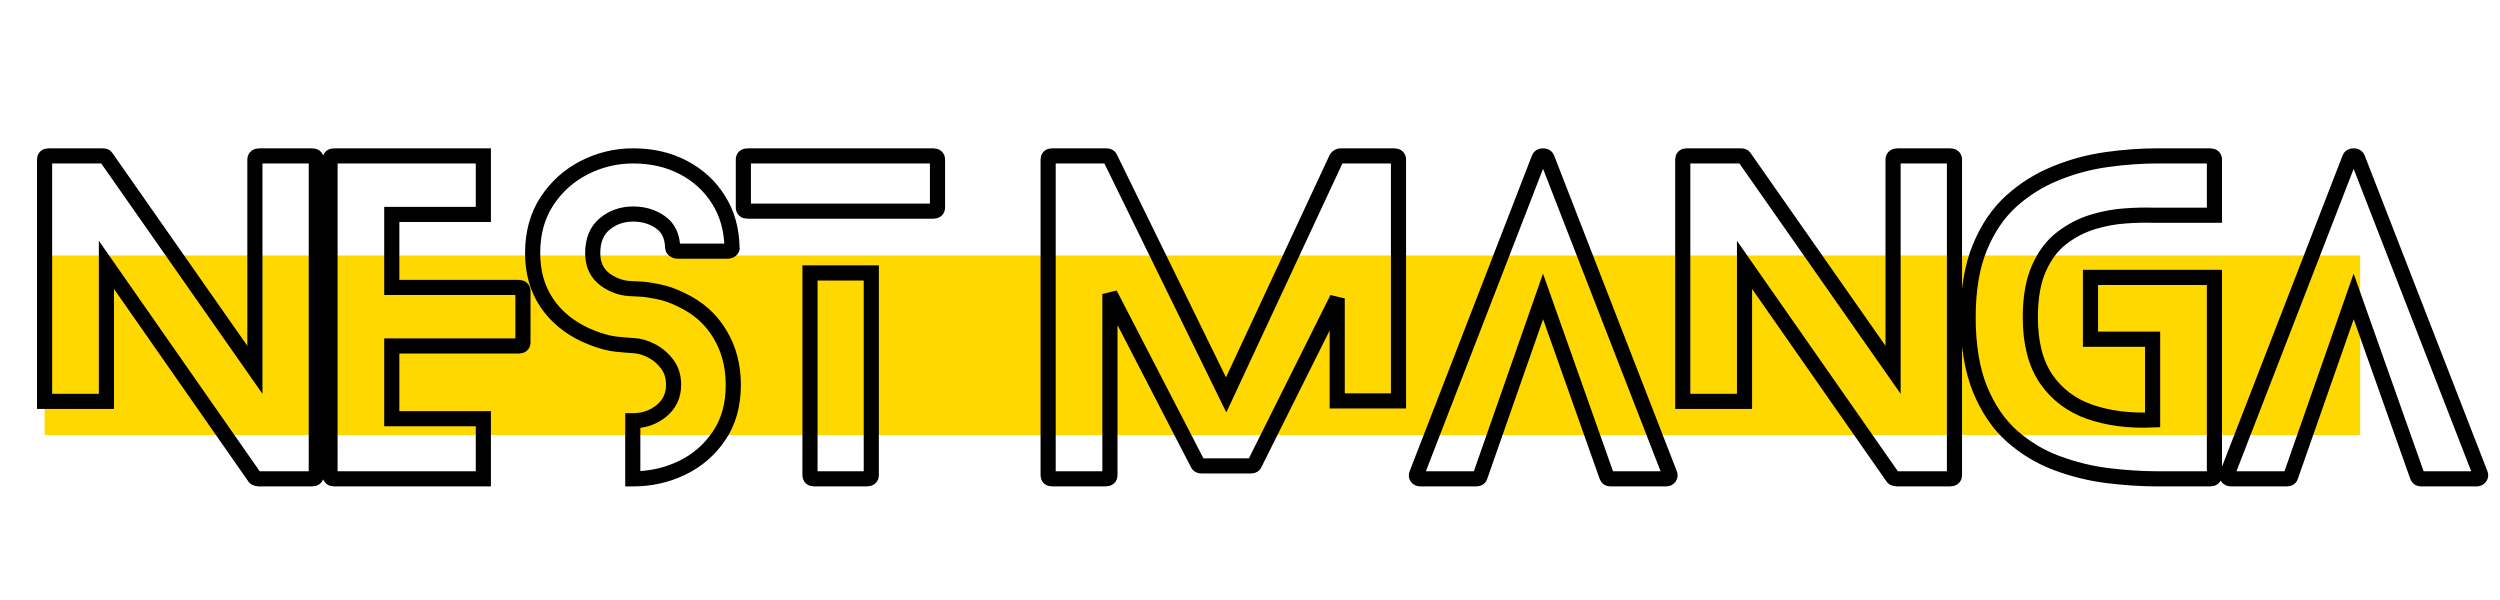
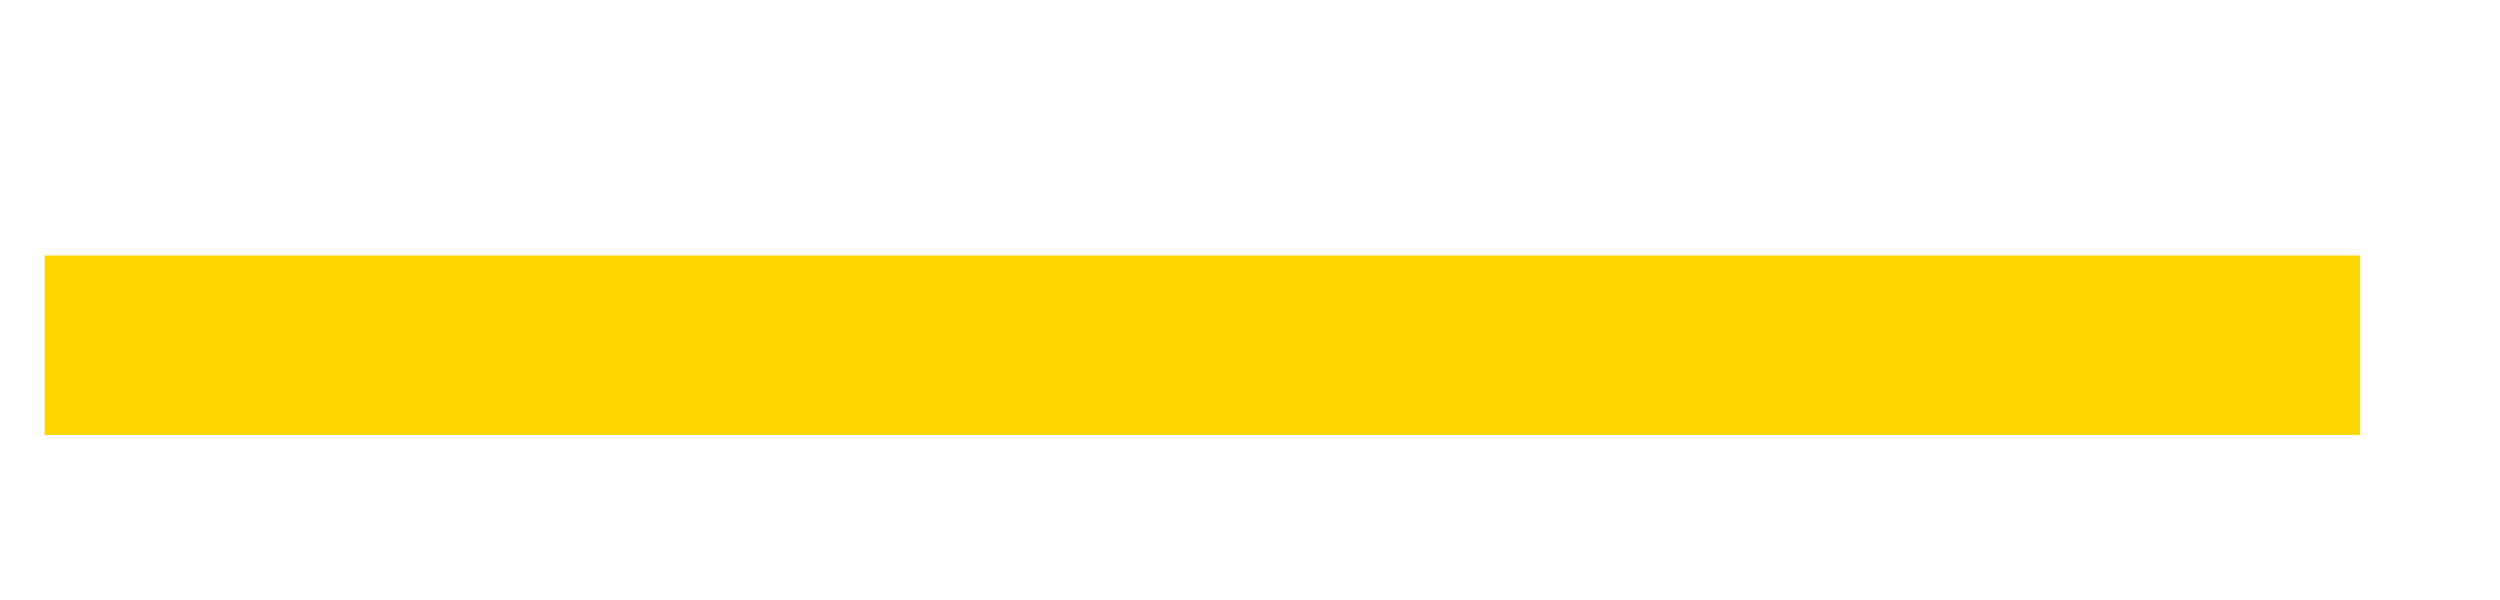
<svg xmlns="http://www.w3.org/2000/svg" width="250" zoomAndPan="magnify" viewBox="0 0 187.5 45" height="60" preserveAspectRatio="xMidYMid meet" version="1.0">
  <defs>
    <clipPath id="ca5db00ffe">
      <path d="M 3.344 19.16 L 177.016 19.16 L 177.016 32.625 L 3.344 32.625 Z M 3.344 19.16 " clip-rule="nonzero" />
    </clipPath>
    <clipPath id="4c0e5ea84a">
-       <path d="M 0 5 L 187 5 L 187 43 L 0 43 Z M 0 5 " clip-rule="nonzero" />
-     </clipPath>
+       </clipPath>
  </defs>
  <g clip-path="url(#ca5db00ffe)">
    <path fill="#ffd800" d="M 3.344 19.16 L 177.012 19.16 L 177.012 32.625 L 3.344 32.625 Z M 3.344 19.16 " fill-opacity="1" fill-rule="nonzero" />
  </g>
  <g clip-path="url(#4c0e5ea84a)">
-     <path stroke-linecap="butt" transform="matrix(2.523, 0, 0, 2.523, 3.344, 3.114)" fill="none" stroke-linejoin="miter" d="M 7.946 3.4 C 8.033 3.4 8.077 3.436 8.077 3.508 L 8.077 12.891 C 8.077 12.964 8.033 13 7.946 13 L 6.36 13 C 6.353 13 6.334 12.997 6.305 12.989 C 6.277 12.981 6.26 12.973 6.252 12.964 L 1.838 6.639 L 1.838 10.697 L -0 10.697 L -0 3.508 C -0 3.436 0.04 3.4 0.121 3.4 L 1.717 3.4 C 1.732 3.4 1.753 3.402 1.776 3.405 C 1.799 3.409 1.816 3.419 1.825 3.434 L 6.252 9.759 L 6.252 3.508 C 6.252 3.436 6.3 3.4 6.396 3.4 Z M 13.043 11.213 L 13.043 13 L 8.616 13 C 8.528 13 8.485 12.964 8.485 12.891 L 8.485 3.508 C 8.485 3.436 8.528 3.4 8.616 3.4 L 13.043 3.4 L 13.043 5.14 L 10.321 5.14 L 10.321 7.311 L 14.088 7.311 C 14.176 7.311 14.22 7.347 14.22 7.419 L 14.22 8.945 C 14.22 9.016 14.176 9.051 14.088 9.051 L 10.321 9.051 L 10.321 11.213 Z M 18.911 7.67 C 19.416 7.903 19.801 8.242 20.069 8.688 C 20.339 9.13 20.473 9.637 20.473 10.205 C 20.473 10.804 20.331 11.312 20.045 11.728 C 19.763 12.145 19.394 12.461 18.941 12.678 C 18.49 12.893 18.008 13 17.496 13 C 17.496 13 17.493 13 17.485 13 L 17.485 11.272 C 17.493 11.272 17.496 11.272 17.496 11.272 C 17.817 11.272 18.097 11.174 18.337 10.979 C 18.577 10.781 18.698 10.524 18.698 10.205 C 18.698 9.965 18.636 9.761 18.51 9.593 C 18.386 9.425 18.233 9.293 18.047 9.197 C 17.863 9.099 17.68 9.047 17.496 9.039 C 17.456 9.039 17.295 9.025 17.016 8.999 C 16.737 8.971 16.42 8.876 16.067 8.717 C 15.573 8.485 15.189 8.163 14.915 7.749 C 14.644 7.337 14.508 6.851 14.508 6.291 C 14.508 5.692 14.65 5.176 14.934 4.744 C 15.218 4.312 15.588 3.981 16.044 3.748 C 16.5 3.516 16.985 3.4 17.496 3.4 C 18.049 3.4 18.546 3.513 18.984 3.742 C 19.424 3.971 19.774 4.29 20.034 4.704 C 20.294 5.116 20.427 5.592 20.435 6.136 C 20.444 6.151 20.435 6.172 20.405 6.198 C 20.377 6.221 20.343 6.232 20.303 6.232 L 18.803 6.232 C 18.772 6.232 18.741 6.221 18.711 6.198 C 18.685 6.172 18.671 6.151 18.671 6.136 C 18.663 5.792 18.543 5.538 18.31 5.374 C 18.08 5.21 17.809 5.128 17.496 5.128 C 17.168 5.128 16.886 5.227 16.649 5.424 C 16.414 5.619 16.294 5.908 16.294 6.291 C 16.294 6.634 16.42 6.898 16.668 7.079 C 16.915 7.258 17.191 7.348 17.496 7.348 C 17.519 7.348 17.598 7.353 17.734 7.361 C 17.871 7.368 18.046 7.395 18.258 7.44 C 18.471 7.483 18.688 7.559 18.911 7.67 Z M 22.753 6.879 L 24.575 6.879 L 24.575 12.891 C 24.575 12.964 24.527 13 24.431 13 L 22.884 13 C 22.796 13 22.753 12.964 22.753 12.891 Z M 20.904 5.043 C 20.816 5.043 20.772 5.007 20.772 4.934 L 20.772 3.508 C 20.772 3.436 20.816 3.4 20.904 3.4 L 26.411 3.4 C 26.5 3.4 26.543 3.436 26.543 3.508 L 26.543 4.934 C 26.543 5.007 26.5 5.043 26.411 5.043 Z M 38.425 10.683 L 38.425 7.636 L 35.975 12.543 C 35.96 12.592 35.924 12.616 35.867 12.616 L 34.391 12.616 C 34.328 12.616 34.289 12.592 34.274 12.543 L 31.669 7.505 L 31.669 12.891 C 31.669 12.964 31.625 13 31.538 13 L 29.952 13 C 29.872 13 29.832 12.964 29.832 12.891 L 29.832 3.508 C 29.832 3.436 29.872 3.4 29.952 3.4 L 31.561 3.4 C 31.625 3.4 31.665 3.423 31.68 3.473 L 35.124 10.504 L 38.402 3.473 C 38.433 3.423 38.477 3.4 38.533 3.4 L 40.116 3.4 C 40.204 3.4 40.247 3.436 40.247 3.508 L 40.247 10.683 Z M 48.311 12.856 C 48.326 12.888 48.323 12.919 48.3 12.953 C 48.277 12.984 48.244 13 48.203 13 L 46.547 13 C 46.493 13 46.458 12.975 46.439 12.927 L 44.544 7.577 L 42.672 12.927 C 42.664 12.975 42.624 13 42.551 13 L 40.908 13 C 40.851 13 40.814 12.984 40.794 12.953 C 40.774 12.919 40.772 12.888 40.788 12.856 L 44.423 3.473 C 44.44 3.423 44.479 3.4 44.544 3.4 C 44.609 3.4 44.648 3.423 44.665 3.473 Z M 56.641 3.4 C 56.729 3.4 56.774 3.436 56.774 3.508 L 56.774 12.891 C 56.774 12.964 56.729 13 56.641 13 L 55.057 13 C 55.049 13 55.031 12.997 55.001 12.989 C 54.973 12.981 54.956 12.973 54.949 12.964 L 50.533 6.639 L 50.533 10.697 L 48.697 10.697 L 48.697 3.508 C 48.697 3.436 48.737 3.4 48.816 3.4 L 50.414 3.4 C 50.429 3.4 50.448 3.402 50.472 3.405 C 50.496 3.409 50.511 3.419 50.522 3.434 L 54.949 9.759 L 54.949 3.508 C 54.949 3.436 54.997 3.4 55.091 3.4 Z M 64.502 5.164 L 62.664 5.164 C 62.432 5.156 62.159 5.162 61.848 5.184 C 61.537 5.204 61.218 5.263 60.89 5.362 C 60.561 5.462 60.255 5.62 59.97 5.837 C 59.687 6.052 59.459 6.351 59.287 6.737 C 59.115 7.119 59.029 7.607 59.029 8.201 C 59.029 8.962 59.186 9.572 59.501 10.032 C 59.817 10.491 60.25 10.817 60.798 11.009 C 61.348 11.199 61.969 11.279 62.664 11.249 L 62.664 8.849 L 60.817 8.849 L 60.817 7.012 L 64.502 7.012 L 64.502 12.891 C 64.502 12.964 64.457 13 64.367 13 L 62.808 13 C 62.336 13 61.842 12.967 61.326 12.904 C 60.811 12.839 60.306 12.715 59.814 12.531 C 59.323 12.348 58.878 12.08 58.48 11.728 C 58.087 11.377 57.771 10.913 57.534 10.337 C 57.299 9.761 57.18 9.048 57.18 8.201 C 57.18 7.378 57.296 6.682 57.53 6.119 C 57.762 5.554 58.075 5.094 58.47 4.738 C 58.866 4.383 59.309 4.108 59.797 3.913 C 60.284 3.714 60.789 3.58 61.308 3.508 C 61.828 3.436 62.328 3.4 62.808 3.4 L 64.367 3.4 C 64.457 3.4 64.502 3.436 64.502 3.508 Z M 72.408 12.856 C 72.423 12.888 72.419 12.919 72.395 12.953 C 72.372 12.984 72.34 13 72.299 13 L 70.644 13 C 70.59 13 70.553 12.975 70.536 12.927 L 68.641 7.577 L 66.769 12.927 C 66.759 12.975 66.721 13 66.648 13 L 65.004 13 C 64.948 13 64.909 12.984 64.891 12.953 C 64.87 12.919 64.869 12.888 64.884 12.856 L 68.52 3.473 C 68.535 3.423 68.576 3.4 68.641 3.4 C 68.704 3.4 68.744 3.423 68.76 3.473 Z M 72.408 12.856 " stroke="#000000" stroke-width="0.45" stroke-opacity="1" stroke-miterlimit="4" />
-   </g>
+     </g>
</svg>